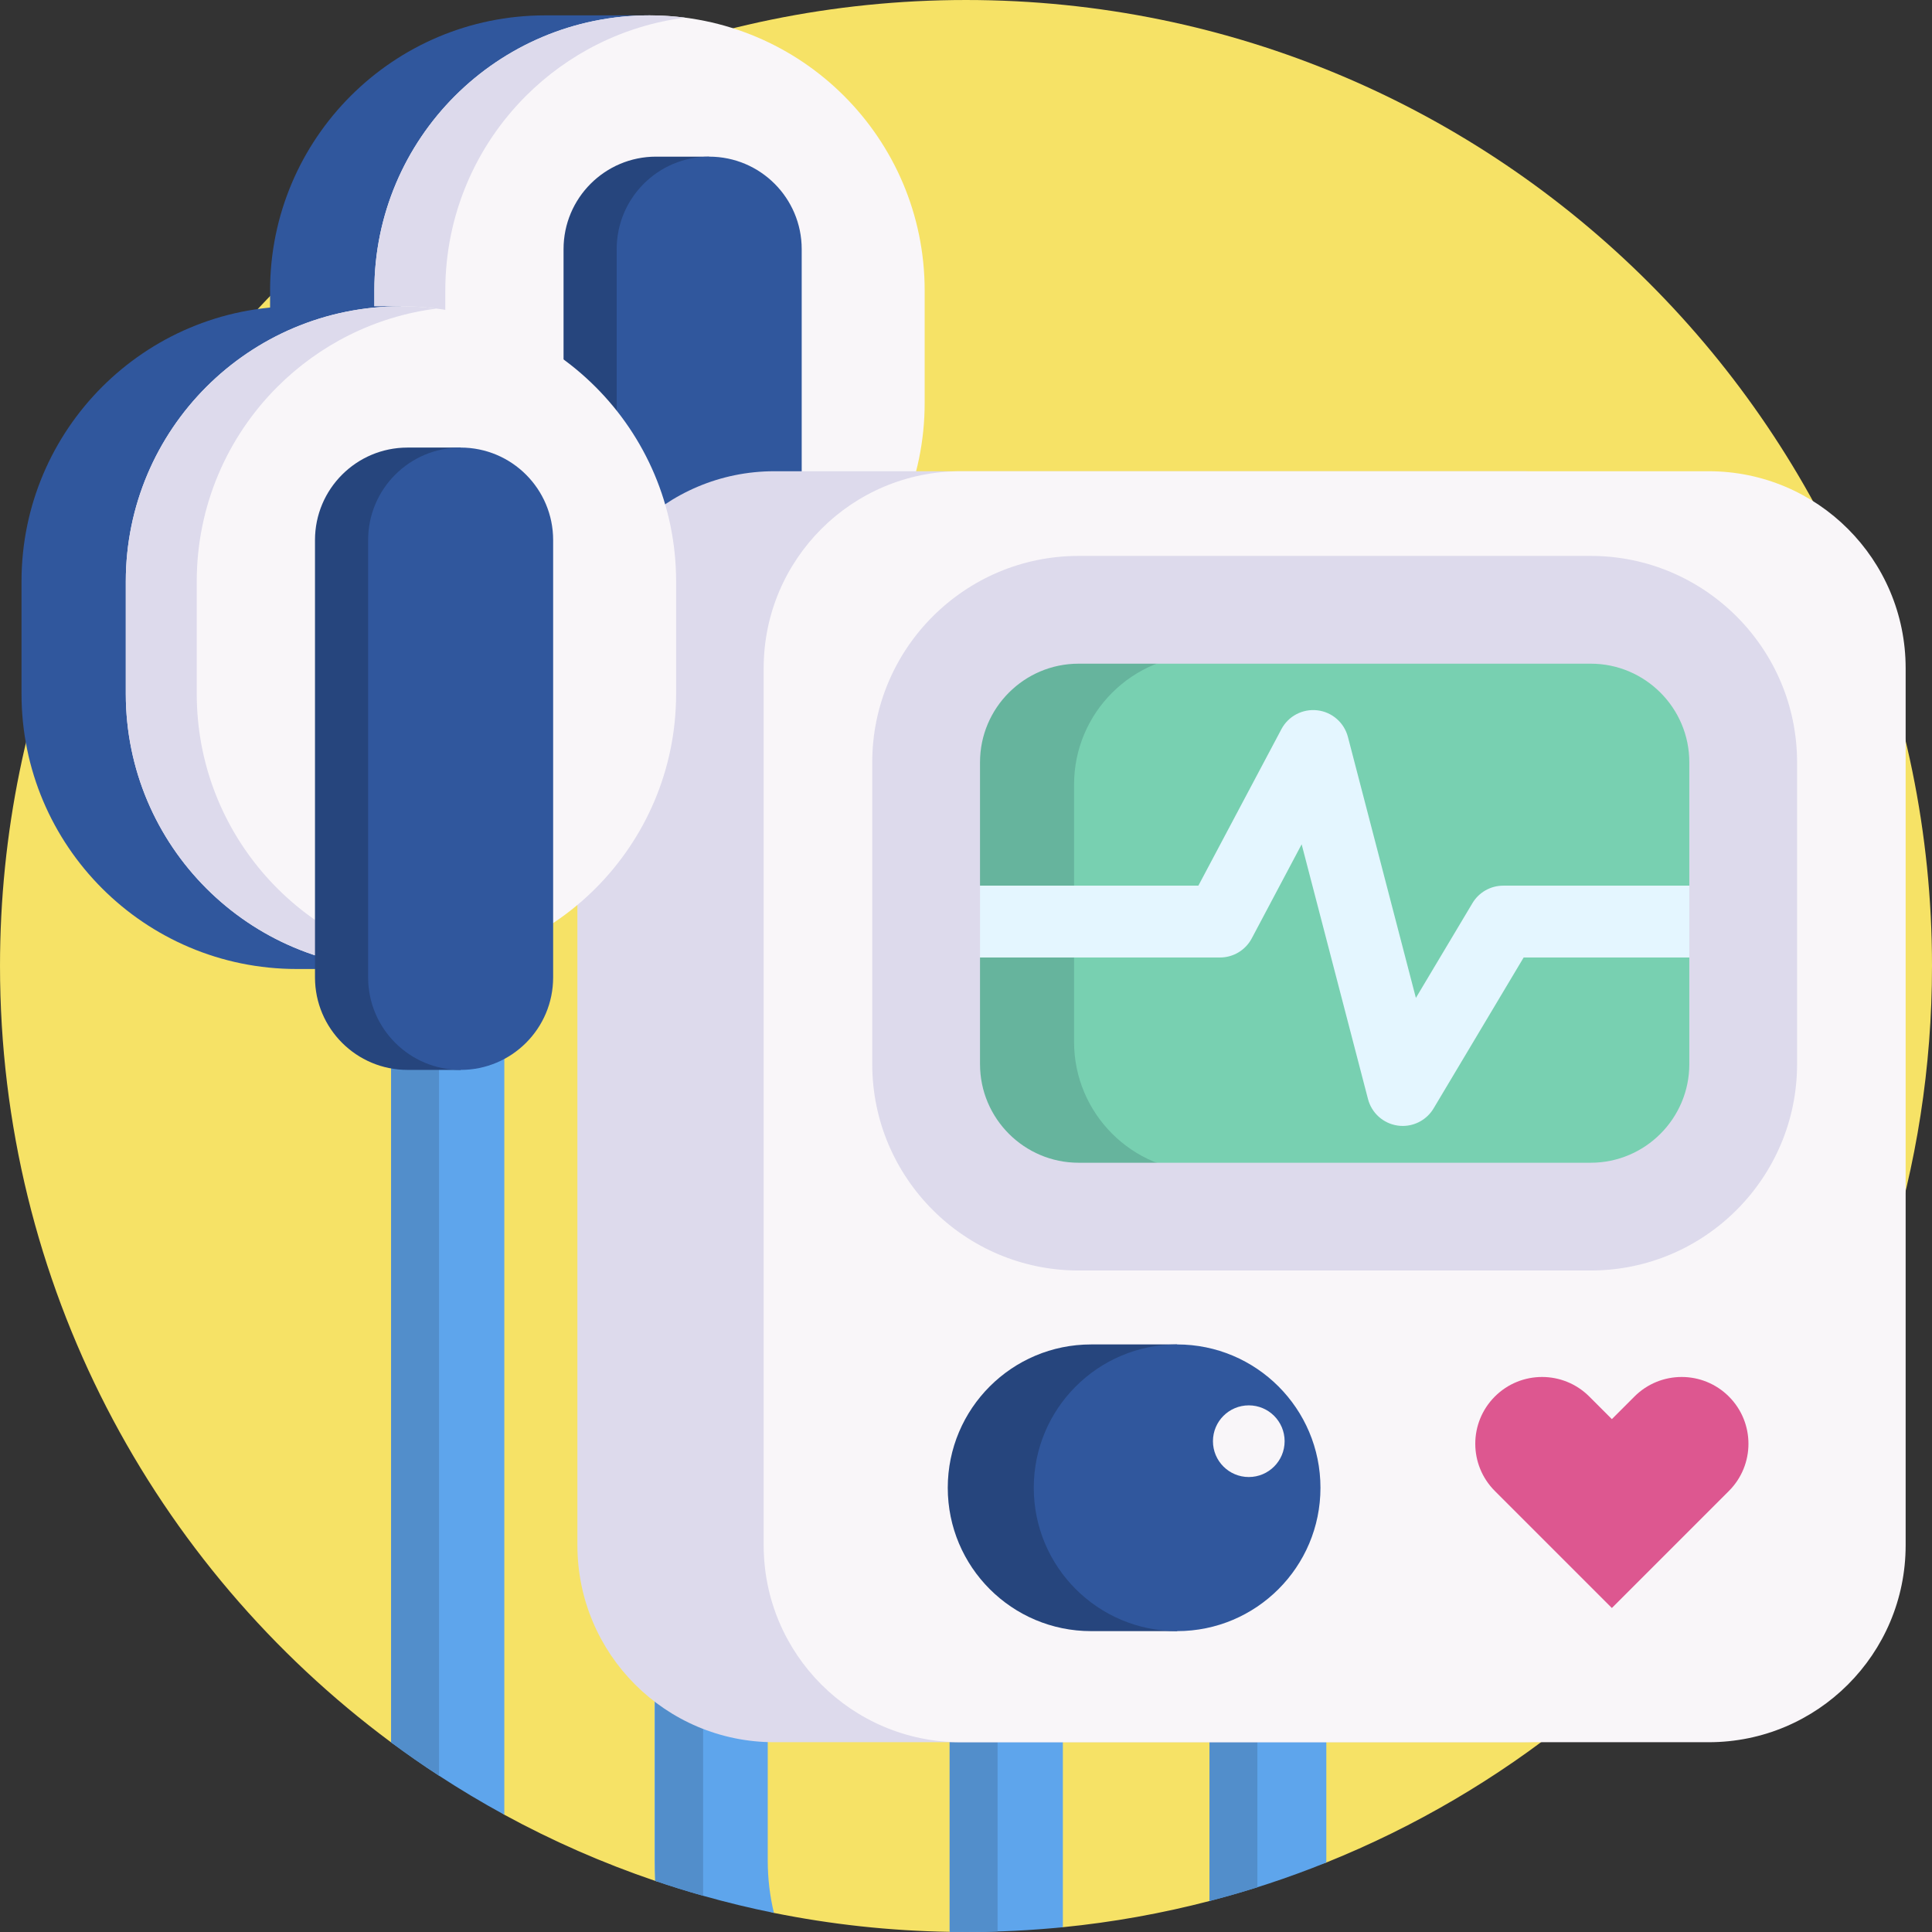
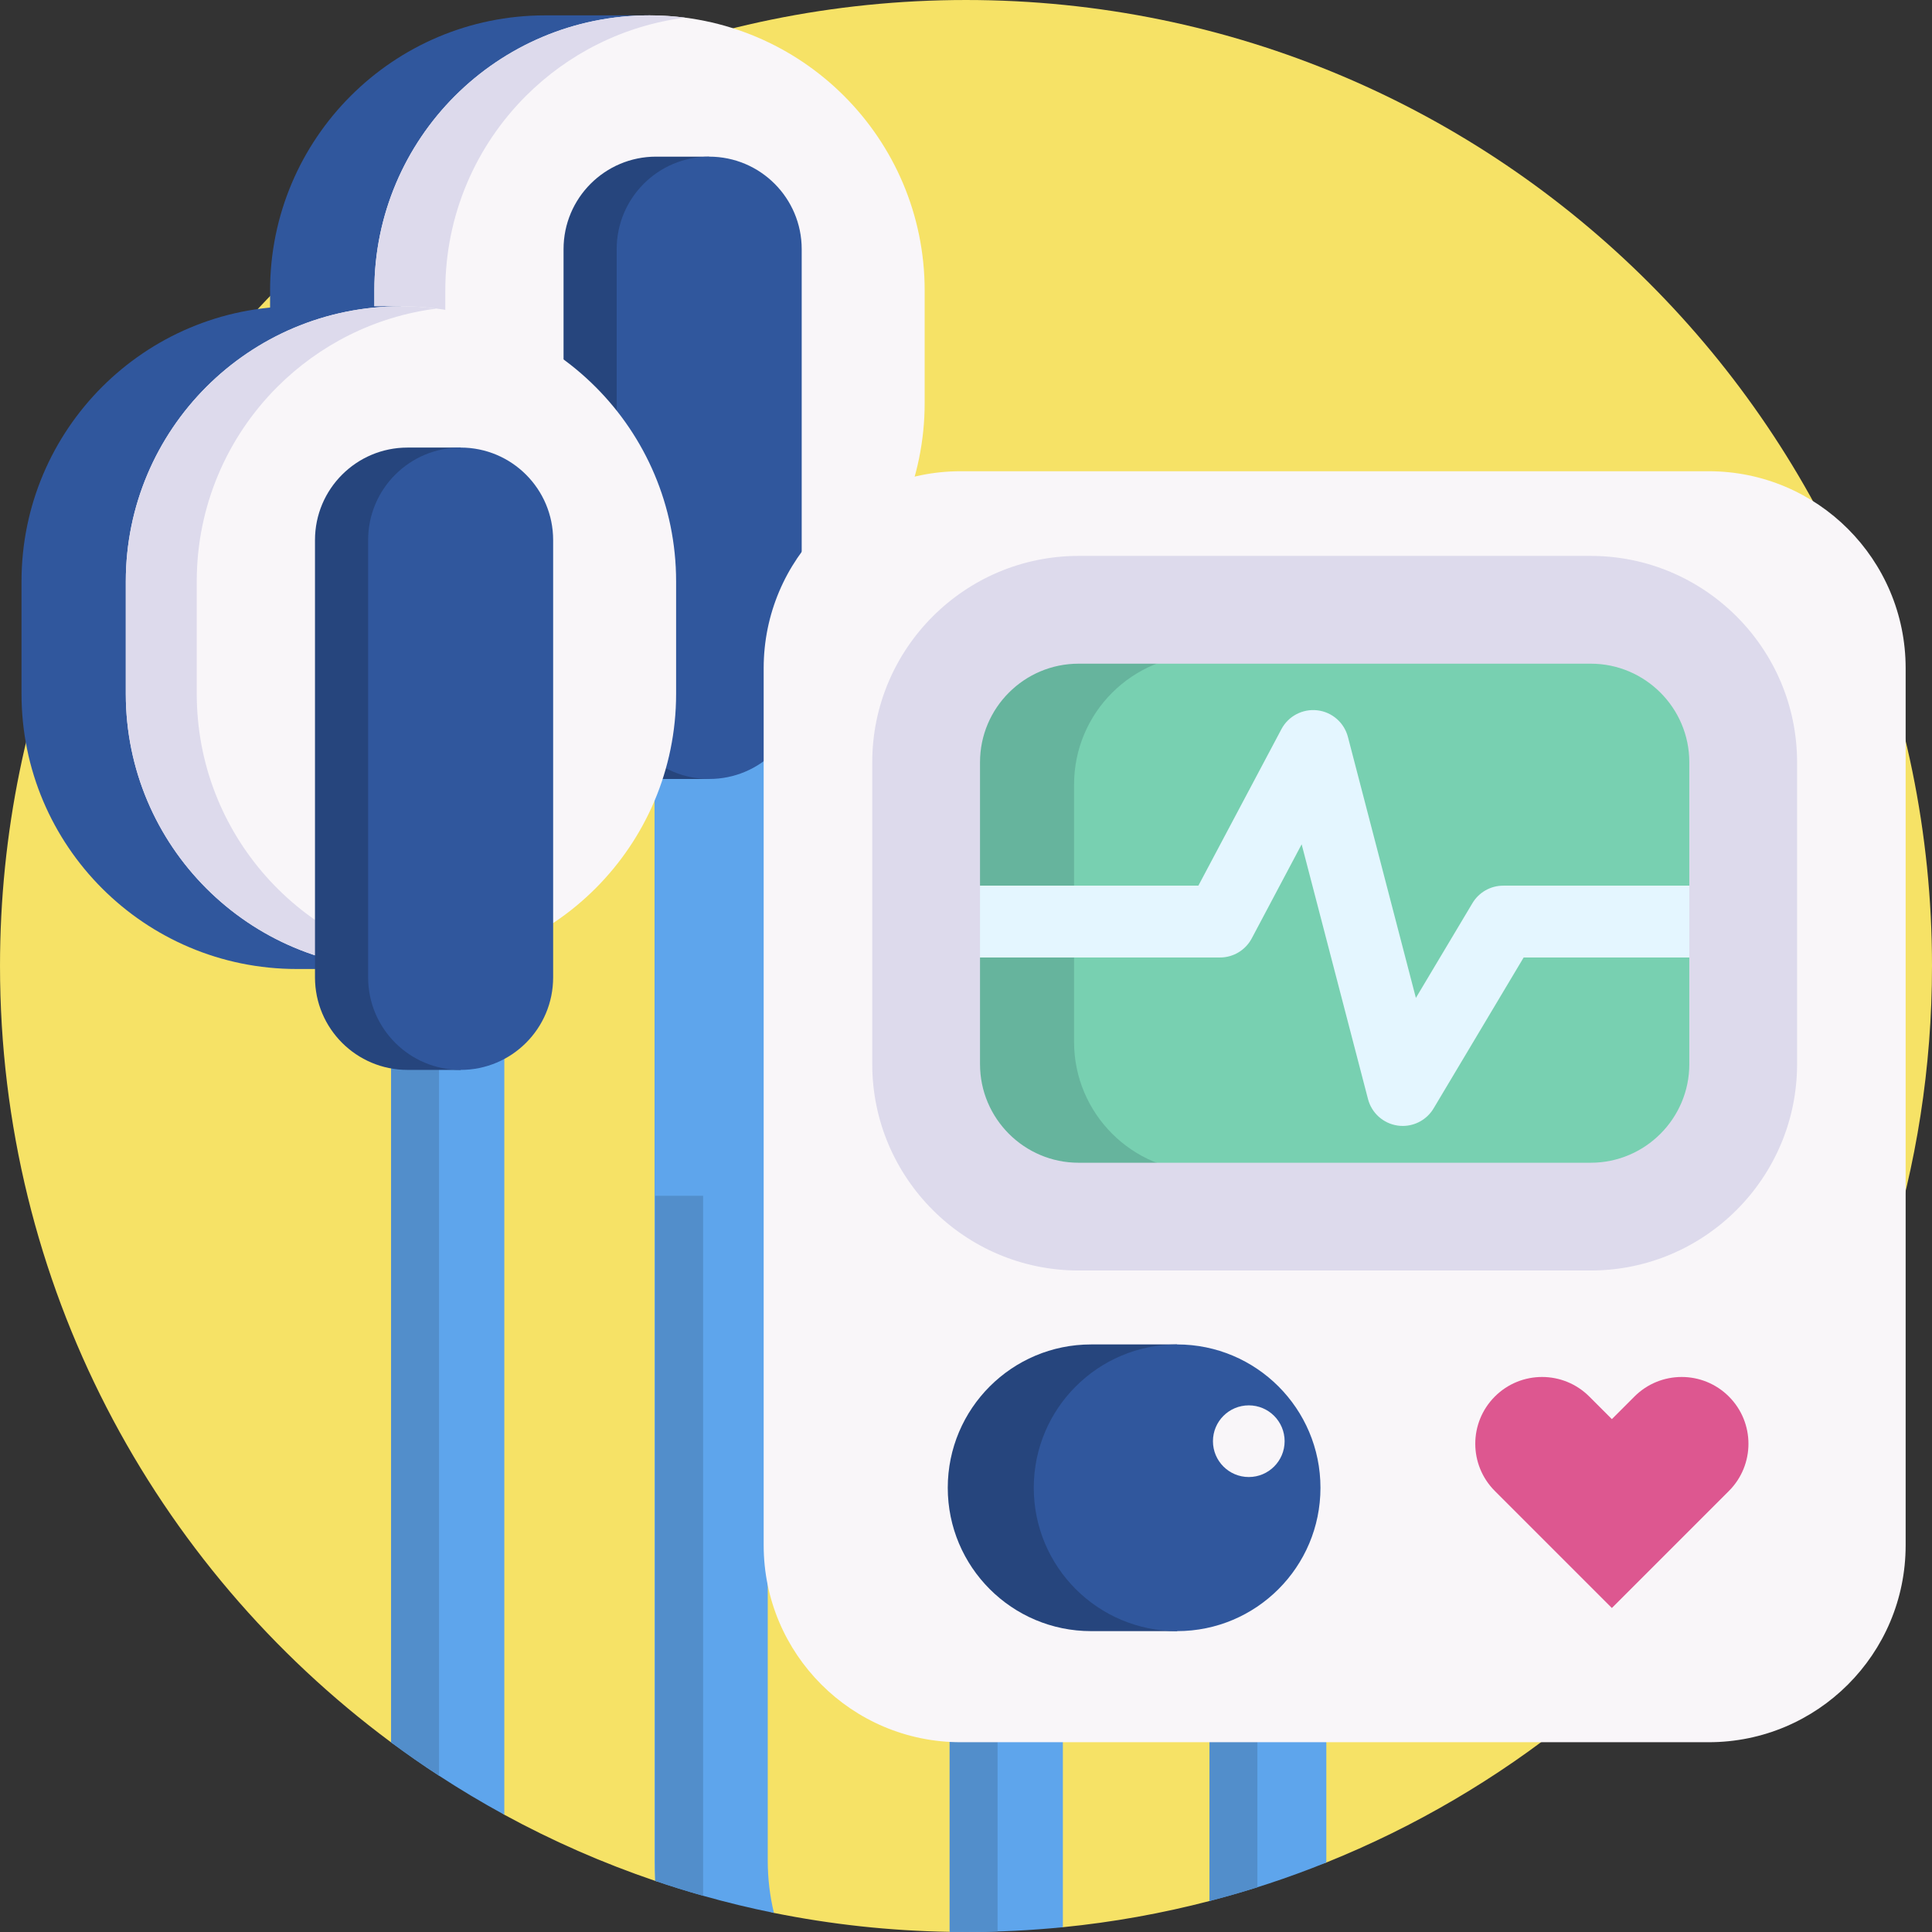
<svg xmlns="http://www.w3.org/2000/svg" id="Capa_1" height="512" viewBox="0 0 512 512" width="512">
  <rect x="0" y="0" width="512" height="512" fill="#333333" stroke="none" />
  <g>
    <path d="m512 256c0 107.62-66.43 199.75-160.52 237.59-5.98 2.41-12.07-7.969-18.26-6.019-4.19 1.33-8.42 15.109-12.7 16.219-12.6 3.28-25.57 5.62-38.85 6.94-5.71.57-8.525-11.179-14.345-10.999-2.78.1-2.521 0-5.321 0-1.45 0-8.894 12.259-10.334 12.229-15.92-.26-31.49-1.98-46.57-5.02-5.045-1.018-13.838-15.066-18.77-16.376-5.577-1.482-7.277 9.733-12.7 7.886-13.9-4.72-27.27-10.6-39.98-17.53-4.666-2.54-11.153-24.45-15.635-27.268-5.575-3.506-9.093 12.007-14.365 8.098-62.89-46.65-103.65-121.44-103.65-205.75 0-141.38 114.62-256 256-256s256 114.62 256 256z" fill="#f6e266" />
    <path d="m205.1 506.94c-6.35-1.28-12.6-2.8-18.77-4.54-4.28-1.21-8.51-2.52-12.7-3.95-.12-1.77-.17-3.55-.17-5.35v-294.11h30v294.11c0 4.77.57 9.4 1.64 13.84z" fill="#5ea5ec" />
    <path d="m186.33 316.9v185.5c-4.28-1.21-8.51-2.52-12.7-3.95v-181.55z" fill="#528ecb" />
    <path d="m351.49 451.99v41.11c0 .16 0 .33-.01.49-10.02 4.04-20.35 7.46-30.96 10.2.64-3.47.97-7.04.97-10.69v-41.11z" fill="#5ea5ec" />
    <path d="m133.65 258.25v222.67c-5.91-3.22-11.68-6.67-17.3-10.34-4.33-2.81-8.56-5.76-12.7-8.83v-203.5z" fill="#5ea5ec" />
    <path d="m116.35 258.25v212.33c-4.33-2.81-8.56-5.76-12.7-8.83v-203.5z" fill="#528ecb" />
    <path d="m281.67 455.98v54.75c-8.44.84-17 1.27-25.67 1.27-1.45 0-2.89-.01-4.33-.04v-55.98z" fill="#5ea5ec" />
    <path d="m264.37 355.84v156.02c-2.78.1-5.57.14-8.37.14-1.45 0-2.89-.01-4.33-.04v-156.12z" fill="#528ecb" />
    <path d="m333.22 362.38v137.76c-4.19 1.33-8.42 2.54-12.7 3.65v-141.41z" fill="#528ecb" />
    <g>
      <path d="m144.491 179.693h27.636v-175.621h-27.636c-40.272 0-72.918 32.647-72.918 72.918v29.784c0 40.272 32.646 72.919 72.918 72.919z" fill="#30579d" />
      <path d="m172.127 179.693c40.272 0 72.919-32.647 72.919-72.918v-29.785c0-40.272-32.647-72.918-72.918-72.918-40.272 0-72.918 32.647-72.918 72.918v29.784c-.001 40.272 32.645 72.919 72.917 72.919z" fill="#f9f6f9" />
      <path d="m181.527 179.094c-3.074.402-6.21.608-9.401.608-40.275 0-72.918-32.652-72.918-72.927v-29.784c0-20.133 8.159-38.362 21.357-51.561 13.199-13.198 31.428-21.357 51.561-21.357 3.19 0 6.327.206 9.401.608-16.38 2.1-31.053 9.642-42.16 20.749-13.198 13.199-21.357 31.428-21.357 51.561v29.784c0 37.084 27.684 67.708 63.517 72.319z" fill="#dddaec" />
      <path d="m187.943 206.437h-14.081c-13.54 0-24.516-10.976-24.516-24.516v-115.891c0-13.54 10.976-24.516 24.516-24.516h14.081z" fill="#26457d" />
      <path d="m187.943 206.437c-13.54 0-24.516-10.976-24.516-24.516v-115.891c0-13.54 10.976-24.516 24.516-24.516 13.54 0 24.516 10.976 24.516 24.516v115.892c0 13.539-10.976 24.515-24.516 24.515z" fill="#30579d" />
    </g>
    <g>
-       <path d="m403.453 124.882h-198.238c-28.828 0-52.198 23.37-52.198 52.198v232.427c0 28.828 23.37 52.198 52.198 52.198h198.238c28.828 0 52.198-23.37 52.198-52.198v-232.427c0-28.828-23.37-52.198-52.198-52.198z" fill="#dddaec" />
      <path d="m452.818 124.882h-198.238c-28.828 0-52.198 23.37-52.198 52.198v232.427c0 28.828 23.37 52.198 52.198 52.198h198.238c28.828 0 52.198-23.37 52.198-52.198v-232.427c.001-28.828-23.369-52.198-52.198-52.198z" fill="#f9f6f9" />
      <path d="m461.966 202.006v80.002c0 22.314-18.097 40.411-40.41 40.411h-135.711c-22.323 0-40.41-18.097-40.41-40.411v-80.002c0-22.314 18.087-40.401 40.41-40.401h135.711c22.313.001 40.41 18.088 40.41 40.401z" fill="#78d0b1" />
      <path d="m319.055 310.516h-42.066c-19.01 0-34.427-15.417-34.427-34.427v-68.156c0-19.01 15.417-34.418 34.427-34.418h42.066c-19.01 0-34.418 15.409-34.418 34.418v68.156c-.001 19.009 15.408 34.427 34.418 34.427z" fill="#66b49d" />
      <path d="m461.966 234.706v19.039h-58.183l-23.866 39.992c-1.733 2.904-4.855 4.646-8.168 4.646-.447 0-.895-.029-1.352-.095-3.798-.543-6.902-3.313-7.863-7.025l-17.583-67.513-13.231 24.94c-1.656 3.113-4.884 5.055-8.406 5.055h-74.081c-1.352 0-2.637-.286-3.798-.799v-17.44c1.161-.514 2.446-.8 3.798-.8h68.35l22.009-41.477c1.837-3.465 5.626-5.445 9.52-4.988 3.893.448 7.111 3.256 8.101 7.054l18.011 69.159 14.984-25.103c1.714-2.884 4.817-4.645 8.177-4.645z" fill="#e4f6ff" />
      <path d="m421.558 336.697h-135.717c-30.154 0-54.686-24.532-54.686-54.686v-80.001c0-30.154 24.532-54.686 54.686-54.686h135.717c30.154 0 54.686 24.532 54.686 54.686v80.002c-.001 30.153-24.533 54.685-54.686 54.685zm-135.717-160.814c-14.407 0-26.127 11.72-26.127 26.127v80.002c0 14.407 11.72 26.127 26.127 26.127h135.717c14.407 0 26.127-11.72 26.127-26.127v-80.002c0-14.407-11.72-26.127-26.127-26.127z" fill="#dddaec" />
      <path d="m289.155 432.266c-20.98 0-37.988-17.008-37.988-37.988s17.008-37.988 37.988-37.988h22.793v75.975h-22.793z" fill="#26457d" />
      <circle cx="311.948" cy="394.278" fill="#30579d" r="37.988" />
      <path d="m433.146 370.097-5.985 5.985-5.985-5.985c-6.911-6.911-18.116-6.911-25.028 0-6.911 6.911-6.911 18.116 0 25.028l5.985 5.985 25.028 25.028 25.028-25.028 5.985-5.985c6.911-6.911 6.911-18.116 0-25.028-6.912-6.912-18.117-6.912-25.028 0z" fill="#dd5790" />
      <circle cx="330.941" cy="381.932" fill="#f9f6f9" r="9.497" />
    </g>
    <g>
      <path d="m78.621 256.792h27.636v-175.621h-27.636c-40.272 0-72.918 32.647-72.918 72.918v29.784c-.001 40.272 32.646 72.919 72.918 72.919z" fill="#30579d" />
      <path d="m106.257 256.792c40.272 0 72.919-32.647 72.919-72.918v-29.784c0-40.272-32.647-72.918-72.918-72.918-40.272 0-72.918 32.647-72.918 72.918v29.784c-.002 40.271 32.645 72.918 72.917 72.918z" fill="#f9f6f9" />
      <path d="m115.657 256.192c-3.074.402-6.21.608-9.401.608-40.275 0-72.918-32.652-72.918-72.927v-29.784c0-20.133 8.159-38.362 21.357-51.561 13.199-13.198 31.428-21.357 51.561-21.357 3.19 0 6.327.206 9.401.608-16.38 2.1-31.053 9.642-42.16 20.749-13.198 13.199-21.357 31.428-21.357 51.561v29.784c0 37.085 27.683 67.708 63.517 72.319z" fill="#dddaec" />
      <path d="m122.073 283.536h-14.081c-13.54 0-24.516-10.976-24.516-24.516v-115.892c0-13.54 10.976-24.516 24.516-24.516h14.081z" fill="#26457d" />
      <path d="m122.073 283.536c-13.54 0-24.516-10.976-24.516-24.516v-115.892c0-13.54 10.976-24.516 24.516-24.516 13.54 0 24.516 10.976 24.516 24.516v115.892c-.001 13.54-10.977 24.516-24.516 24.516z" fill="#30579d" />
    </g>
  </g>
</svg>